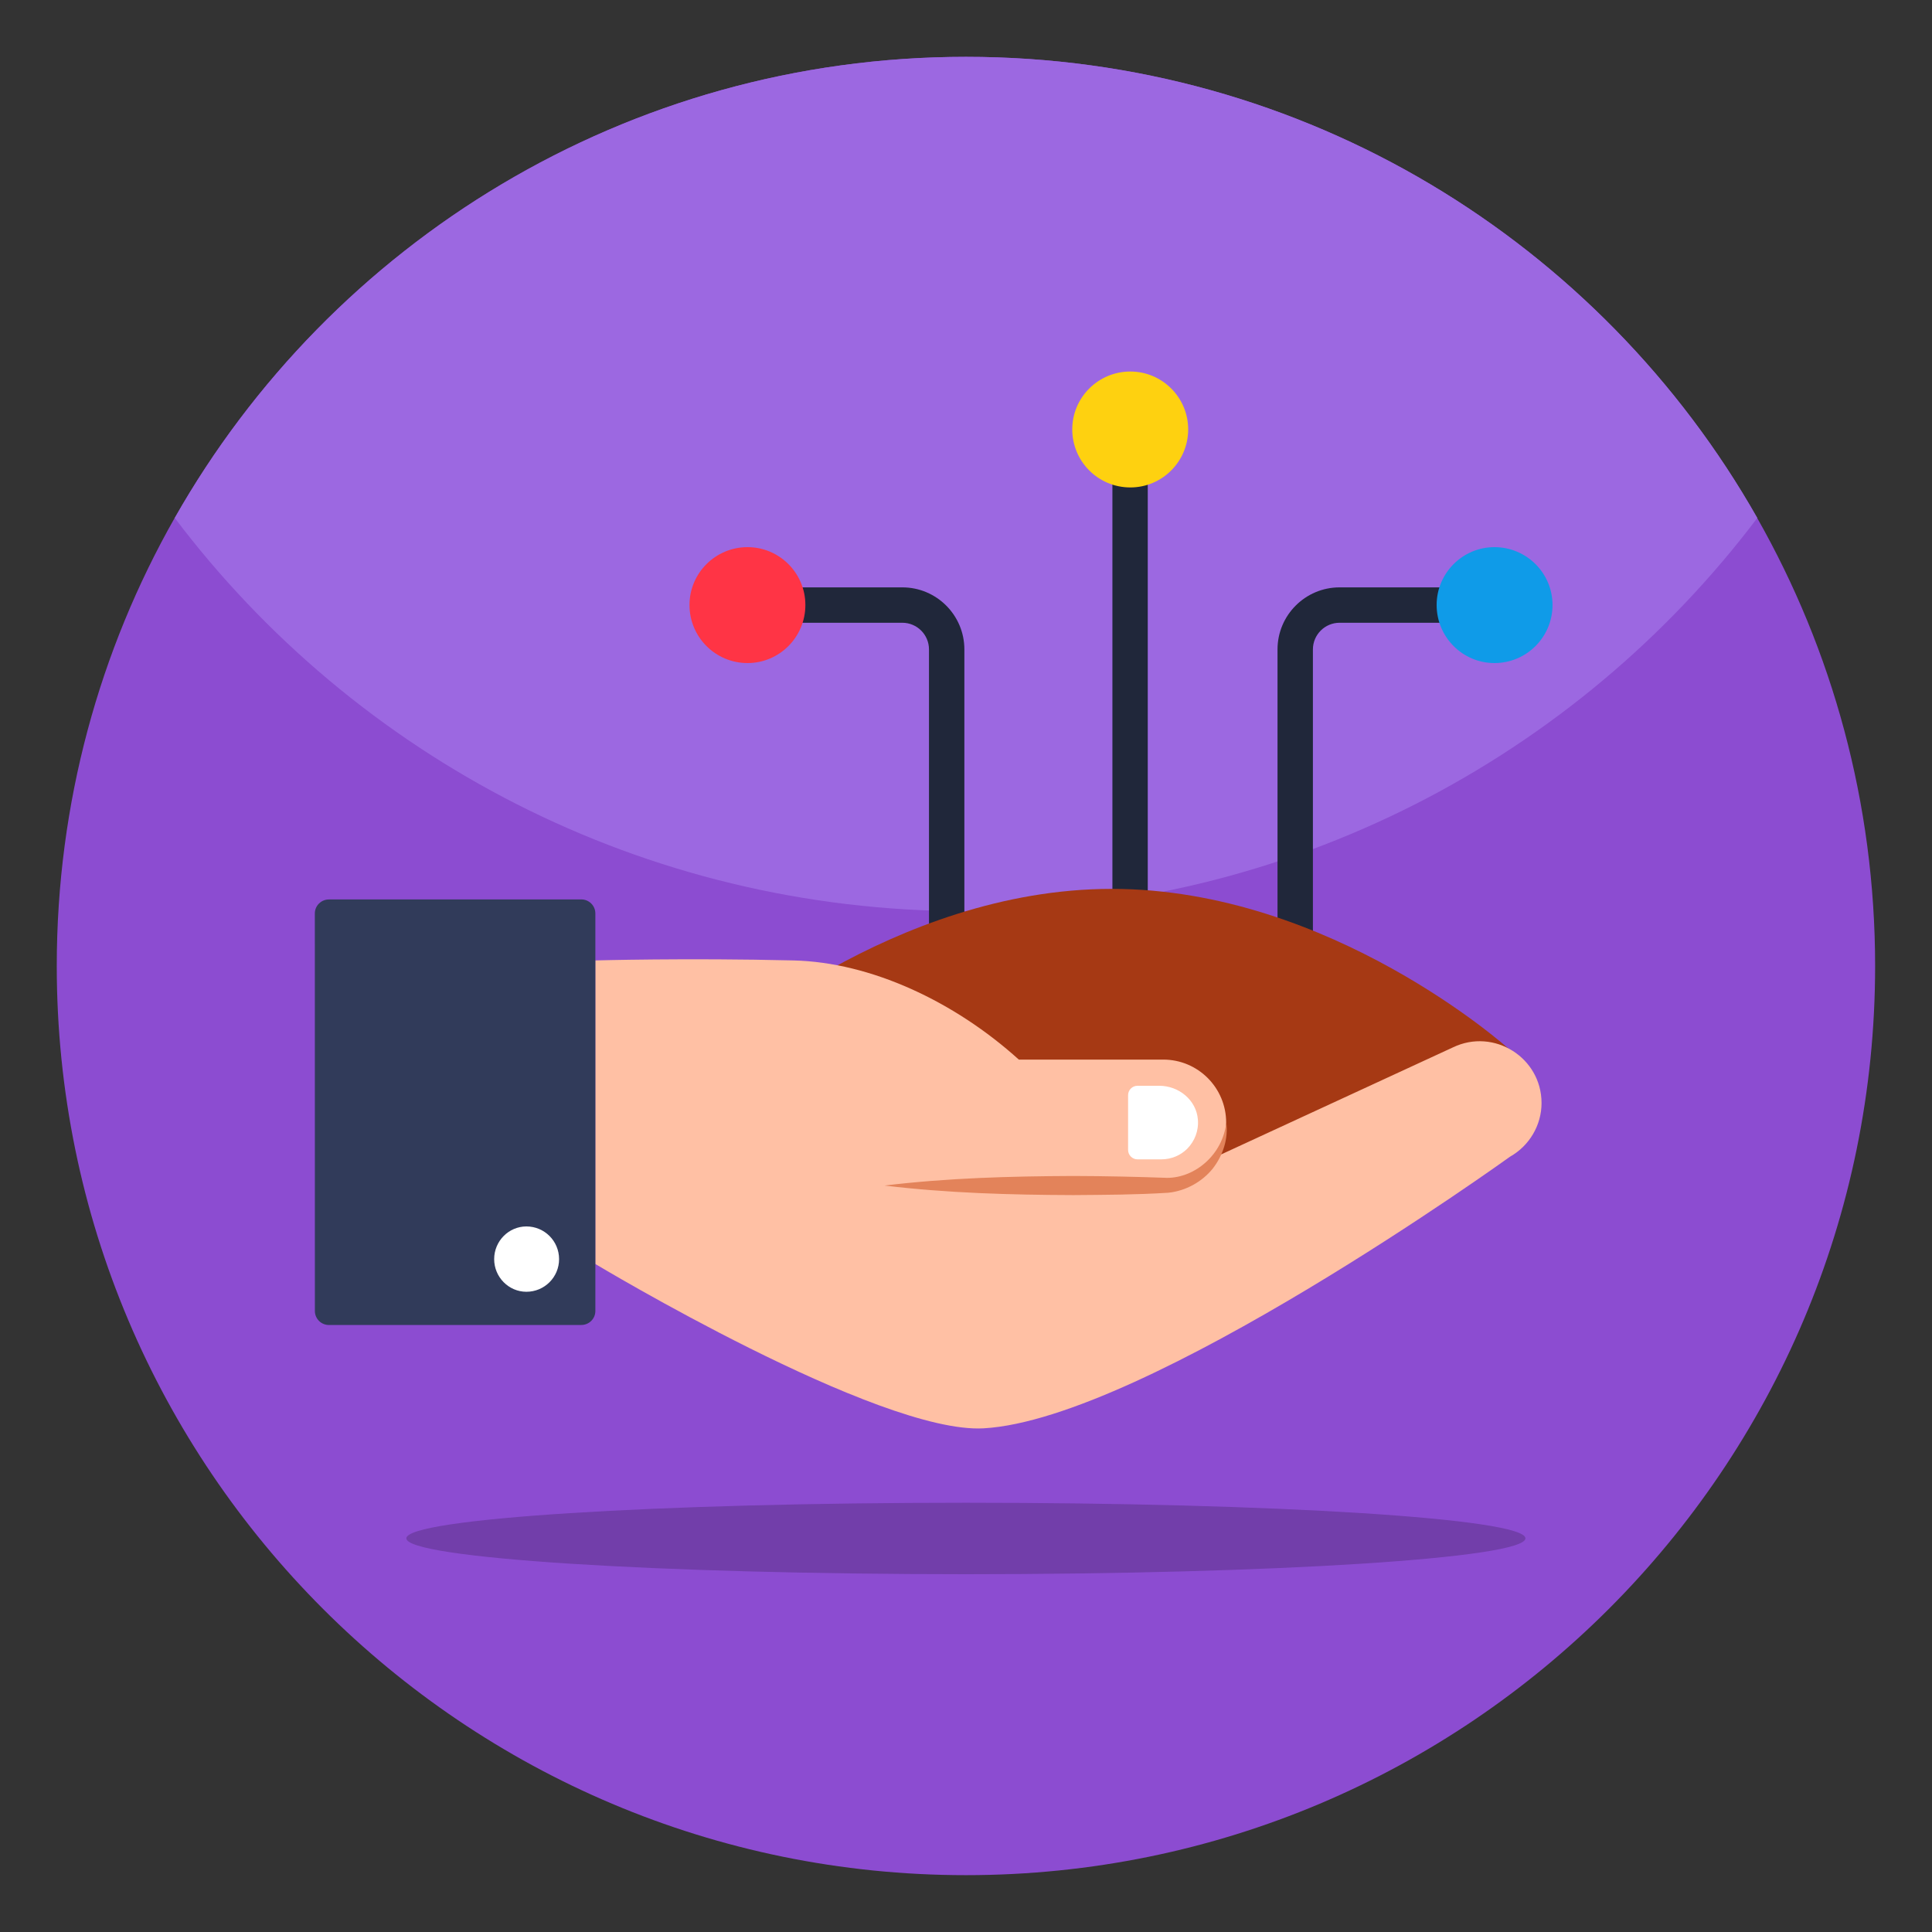
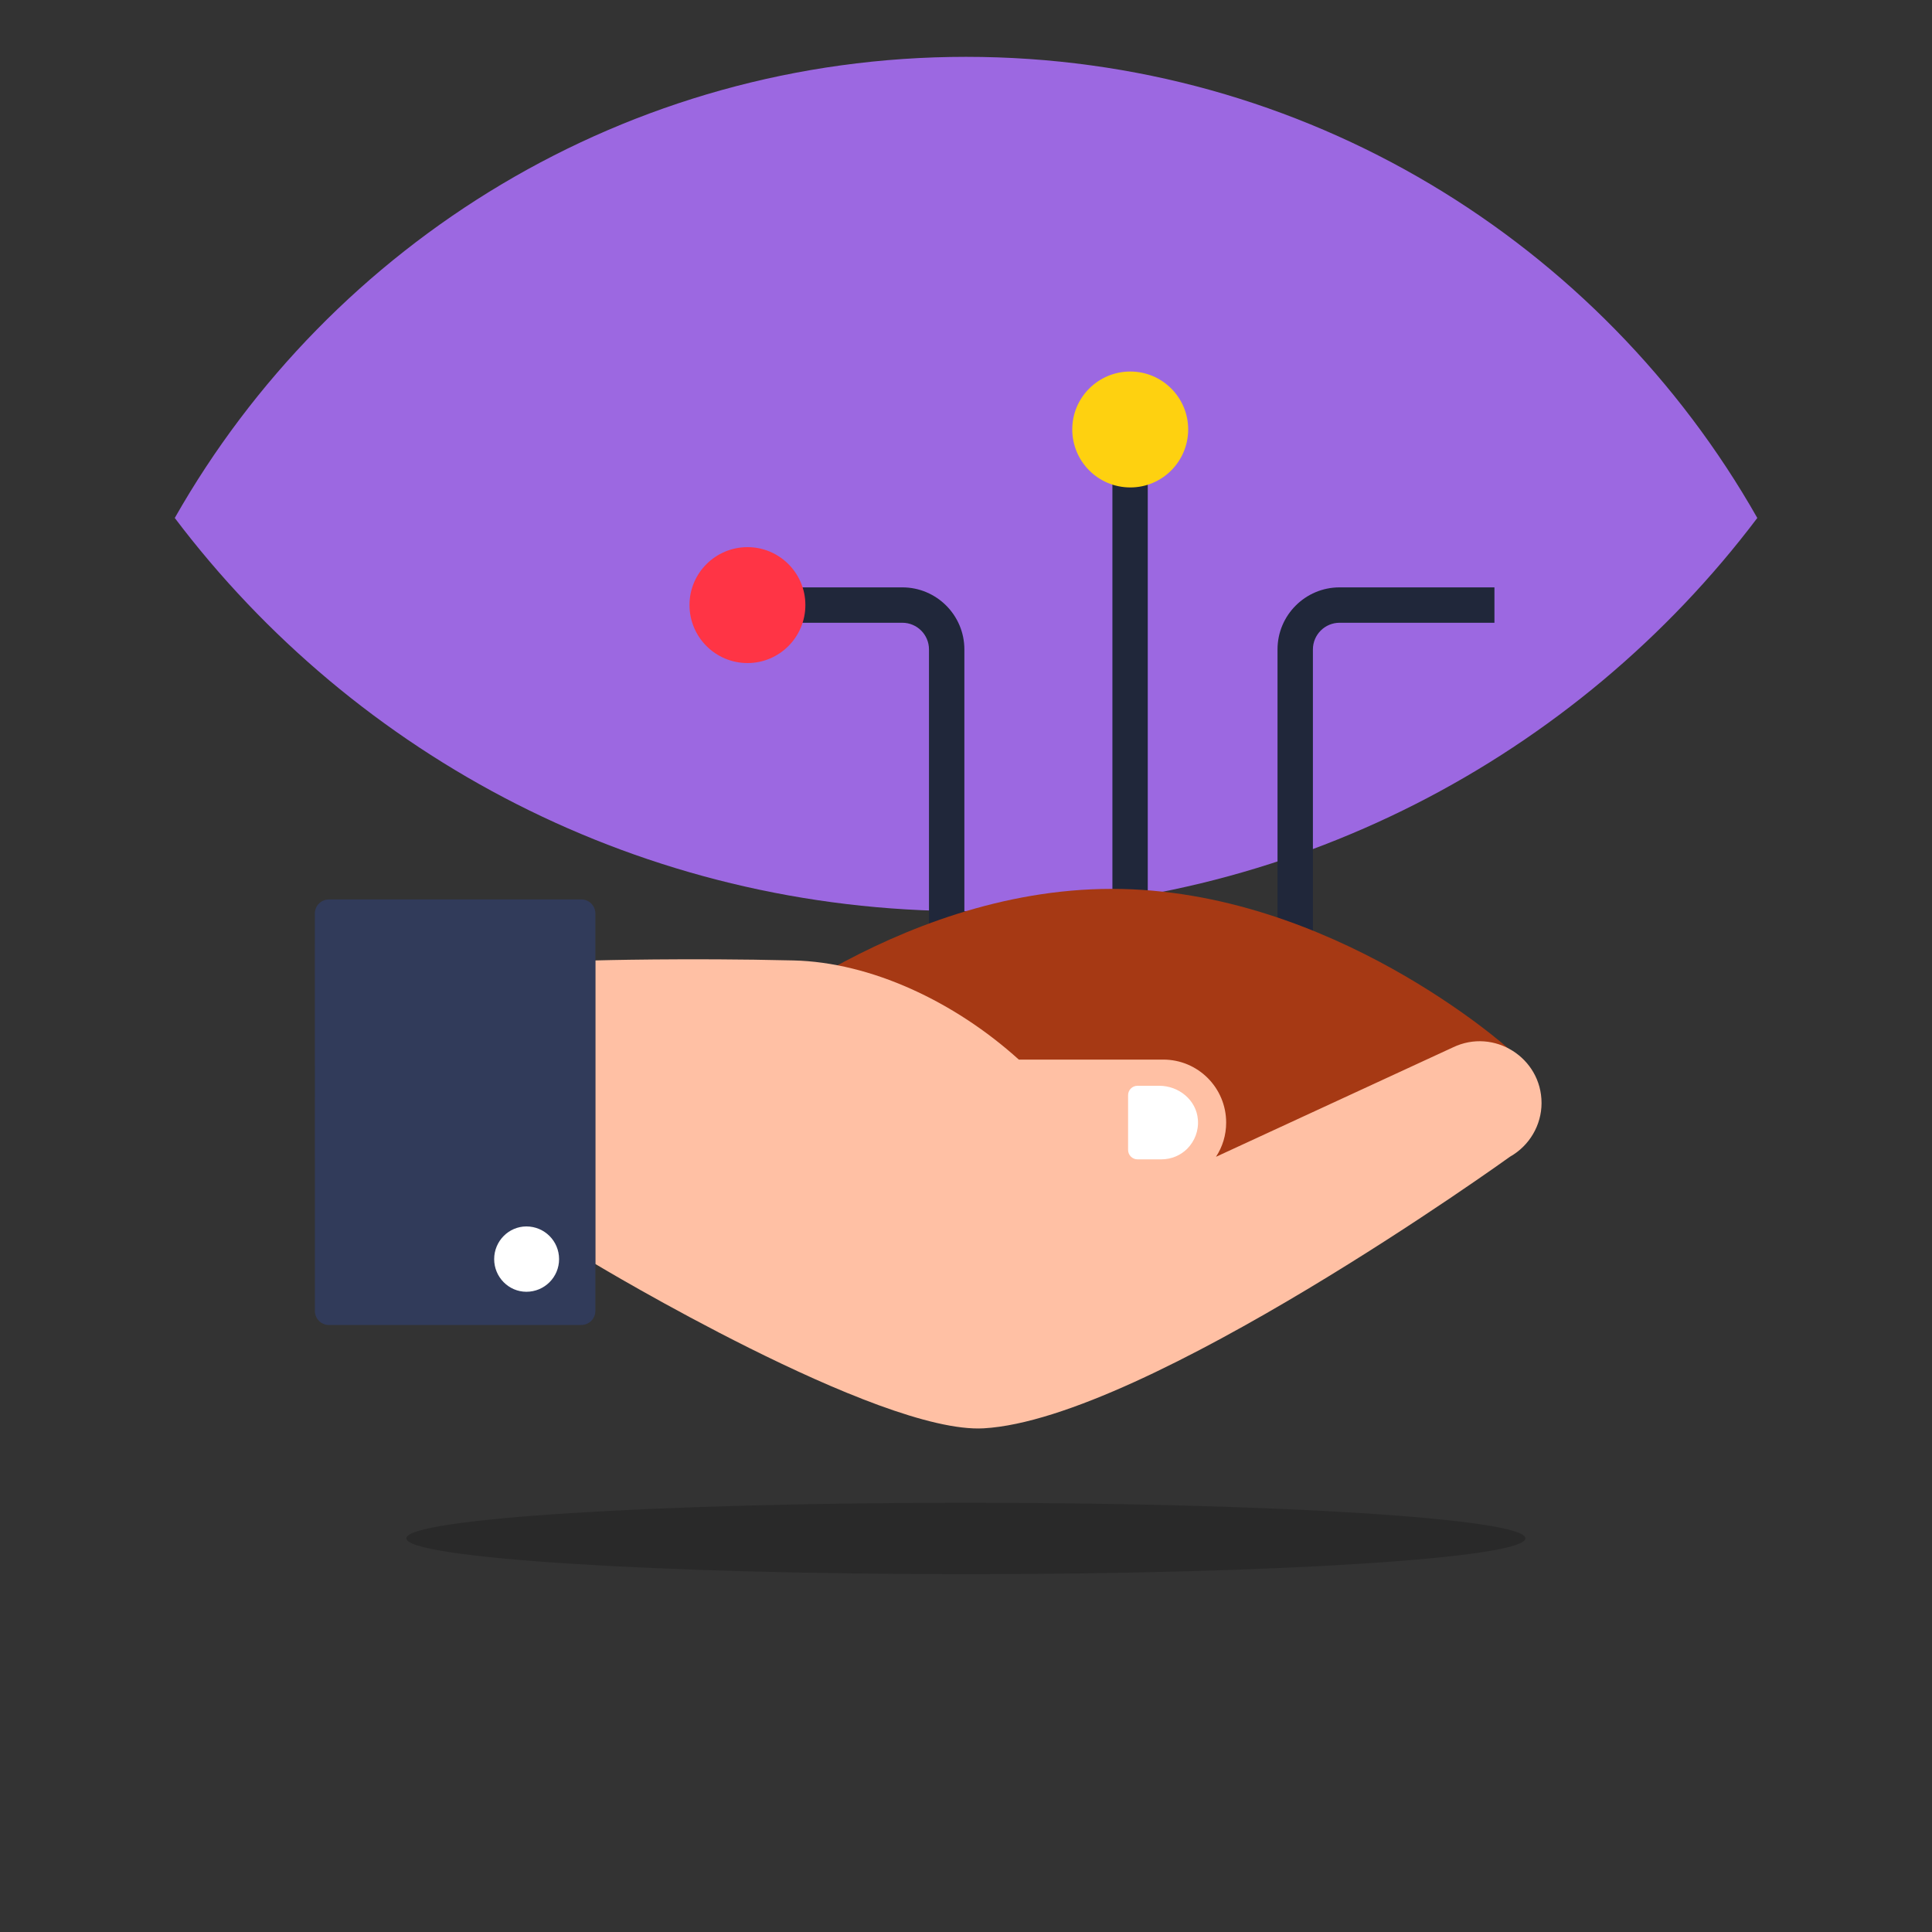
<svg xmlns="http://www.w3.org/2000/svg" width="50" height="50" viewBox="0 0 50 50" fill="none">
  <rect x="0" y="0" width="50" height="50" fill="#333333" stroke="none" />
-   <path d="M48.528 25C48.528 38 37.991 48.529 24.998 48.529C12.005 48.529 1.469 38 1.469 25C1.469 20.779 2.579 16.824 4.52 13.405C8.564 6.28 16.219 1.471 24.998 1.471C33.778 1.471 41.432 6.28 45.476 13.405C47.417 16.824 48.528 20.779 48.528 25Z" fill="#8C4CD1" />
  <path d="M45.479 13.405C40.81 19.588 33.376 23.581 25.001 23.581C16.626 23.581 9.193 19.588 4.523 13.405C8.568 6.28 16.222 1.471 25.001 1.471C33.781 1.471 41.435 6.28 45.479 13.405Z" fill="#9C68E1" />
  <g opacity="0.19">
    <path d="M39.478 39.812C39.478 40.325 32.993 40.74 24.997 40.74C17 40.74 10.516 40.325 10.516 39.812C10.516 39.3 17 38.891 24.997 38.891C32.993 38.891 39.478 39.3 39.478 39.812Z" fill="black" />
  </g>
  <path d="M19.344 15.201L23.352 15.201C24.238 15.201 24.958 15.921 24.958 16.807L24.958 24.536L24.042 24.536L24.042 16.807C24.042 16.426 23.733 16.117 23.352 16.117L19.344 16.117L19.344 15.201Z" fill="#20273A" />
  <path d="M17.844 15.657C17.844 14.832 18.516 14.16 19.346 14.16C20.172 14.16 20.843 14.832 20.843 15.657C20.843 16.488 20.172 17.16 19.346 17.16C18.516 17.16 17.844 16.488 17.844 15.657Z" fill="#FF3445" />
  <path d="M34.668 15.201L38.676 15.201L38.676 16.117L34.668 16.117C34.288 16.117 33.978 16.426 33.978 16.807L33.978 24.536L33.062 24.536L33.062 16.807C33.062 15.921 33.783 15.201 34.668 15.201Z" fill="#20273A" />
-   <path d="M40.179 15.657C40.179 14.832 39.507 14.16 38.676 14.16C37.852 14.16 37.18 14.832 37.18 15.657C37.18 16.488 37.852 17.16 38.676 17.16C39.507 17.16 40.179 16.488 40.179 15.657Z" fill="#0F9BE8" />
  <path d="M28.789 11.855H29.704V24.534H28.789V11.855Z" fill="#20273A" />
  <path d="M27.75 11.112C27.75 10.287 28.422 9.615 29.253 9.615C30.078 9.615 30.75 10.287 30.75 11.112C30.75 11.943 30.078 12.615 29.253 12.615C28.422 12.615 27.75 11.943 27.75 11.112Z" fill="#FED110" />
  <path d="M39.038 27.137C39.038 27.137 34.444 31.277 28.773 31.277C23.102 31.277 18.508 27.137 18.508 27.137C18.508 27.137 23.102 23.004 28.773 23.004C34.444 23.004 39.038 27.137 39.038 27.137Z" fill="#A63914" />
  <path d="M39.895 28.547C39.895 29.119 39.58 29.653 39.079 29.935C39.079 29.935 29.654 36.727 25.457 36.965C22.733 37.118 15.406 32.711 15.406 32.711L15.406 24.856C15.406 24.856 17.762 24.789 20.534 24.856C22.537 24.903 24.703 25.919 26.367 27.422L30.102 27.422C31.004 27.421 31.733 28.151 31.733 29.053C31.733 29.377 31.638 29.682 31.471 29.935H31.476L37.6 27.107C38.659 26.596 39.895 27.369 39.895 28.547Z" fill="#FFC0A4" />
-   <path d="M31.736 29.051C31.792 29.46 31.655 29.898 31.386 30.243C31.111 30.584 30.69 30.821 30.236 30.868C29.394 30.921 28.599 30.922 27.778 30.929C26.149 30.923 24.52 30.878 22.891 30.682C24.52 30.485 26.149 30.441 27.778 30.434C28.587 30.436 29.421 30.455 30.208 30.483C30.93 30.481 31.646 29.88 31.736 29.051Z" fill="#E3835A" />
  <path d="M15.408 23.64L15.408 33.927C15.408 34.128 15.246 34.29 15.045 34.29L8.512 34.291C8.311 34.291 8.149 34.128 8.149 33.927L8.148 23.641C8.148 23.44 8.311 23.278 8.512 23.278L15.045 23.277C15.245 23.277 15.408 23.44 15.408 23.64Z" fill="#313B5A" />
  <path d="M31.001 28.973C31.026 29.265 30.917 29.533 30.728 29.727C30.555 29.9 30.317 30.004 30.053 30.004L29.438 30.004C29.305 30.004 29.195 29.895 29.195 29.761L29.195 28.343C29.195 28.209 29.304 28.1 29.438 28.1L30.004 28.1C30.505 28.1 30.961 28.467 31.001 28.973Z" fill="white" />
  <path d="M14.469 32.586C14.469 33.053 14.091 33.431 13.623 33.431C13.167 33.431 12.789 33.053 12.789 32.586C12.789 32.118 13.167 31.74 13.623 31.74C14.091 31.74 14.469 32.118 14.469 32.586Z" fill="white" />
</svg>